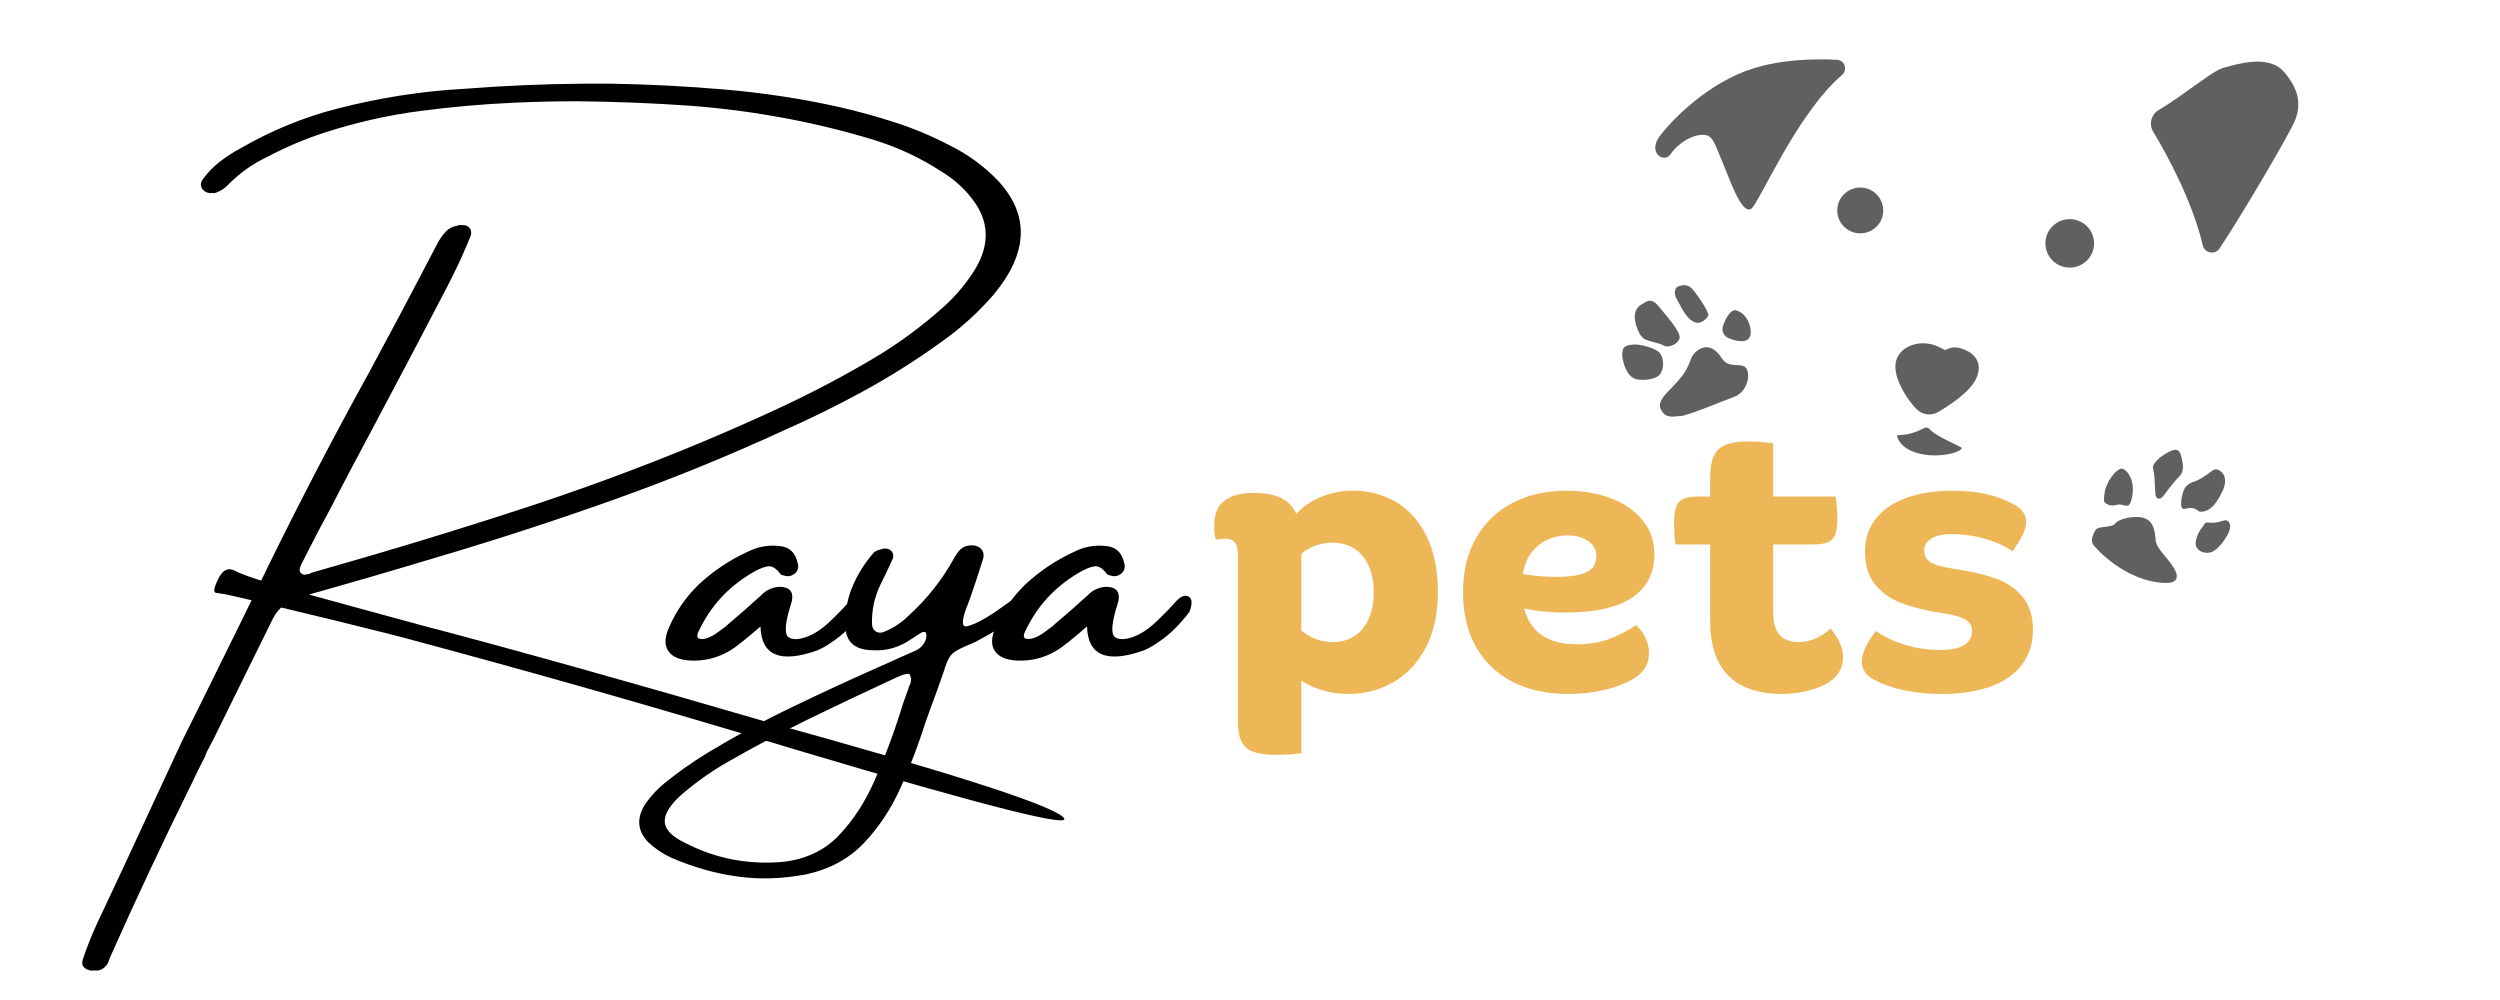
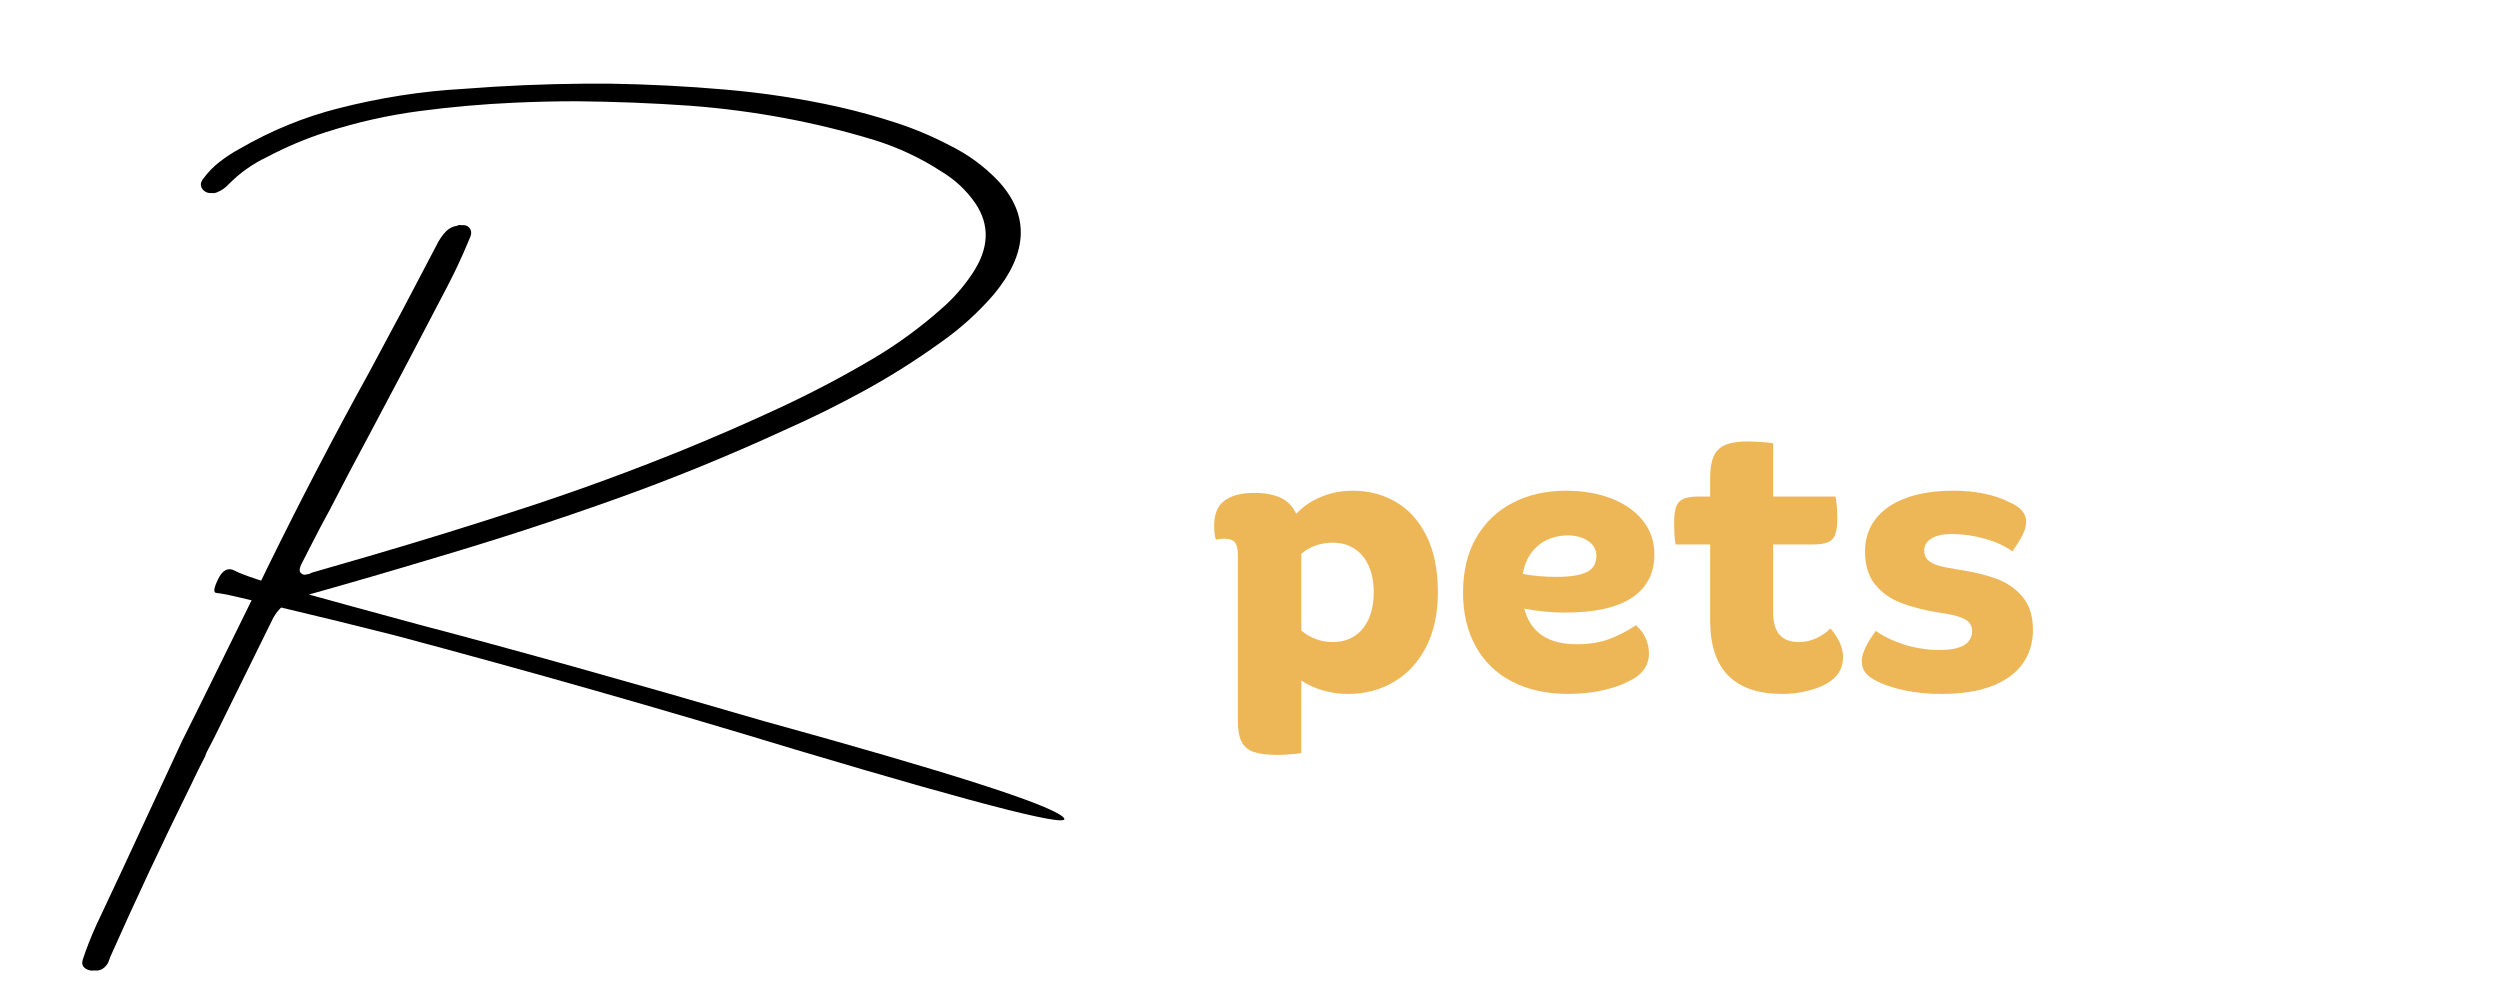
<svg xmlns="http://www.w3.org/2000/svg" width="500" zoomAndPan="magnify" viewBox="0 0 375 150" height="200" preserveAspectRatio="xMidYMid meet" version="1.0">
  <defs>
    <g />
    <clipPath id="94d7f0edec">
      <path d="M 243 8 L 345 8 L 345 88 L 243 88 Z M 243 8 " clip-rule="nonzero" />
    </clipPath>
    <clipPath id="324a54e789">
      <path d="M 252.785 -8.25 L 347.898 9.48 L 332.918 89.848 L 237.805 72.117 Z M 252.785 -8.25 " clip-rule="nonzero" />
    </clipPath>
    <clipPath id="114650e08b">
-       <path d="M 252.785 -8.25 L 347.898 9.48 L 332.918 89.848 L 237.805 72.117 Z M 252.785 -8.25 " clip-rule="nonzero" />
-     </clipPath>
+       </clipPath>
    <clipPath id="7a3c7a183e">
      <path d="M 252.785 -8.25 L 347.898 9.48 L 332.918 89.848 L 237.805 72.117 Z M 252.785 -8.25 " clip-rule="nonzero" />
    </clipPath>
  </defs>
  <g clip-path="url(#94d7f0edec)">
    <g clip-path="url(#324a54e789)">
      <g clip-path="url(#114650e08b)">
        <g clip-path="url(#7a3c7a183e)">
          <path fill="#606060" d="M 276.312 11.234 C 277.199 10.477 276.699 9.027 275.531 8.965 C 272.199 8.797 267.25 8.902 262.914 10.285 C 256.402 12.359 251.191 17.566 249.082 20.242 C 246.973 22.922 249.645 24.605 250.625 23.082 C 251.609 21.559 254.145 19.887 255.934 20.285 C 256.902 20.5 257.199 21.539 257.918 23.219 C 259.438 26.766 261.156 32.164 262.648 31.34 C 263.773 30.719 269.422 17.141 276.312 11.234 Z M 330.418 36.809 C 330.699 37.992 332.27 38.27 332.941 37.258 C 336.539 31.859 343.449 20 344.207 18.172 C 345.164 15.875 344.988 13.594 342.641 10.828 C 340.297 8.066 335.484 9.645 333.504 10.176 C 331.844 10.621 327.578 14.27 323.781 16.527 C 322.668 17.188 322.301 18.621 322.969 19.734 C 324.992 23.094 328.809 30.016 330.418 36.809 Z M 311.125 32.93 C 309.145 32.562 307.238 33.863 306.871 35.836 C 306.504 37.812 307.809 39.711 309.793 40.082 C 311.773 40.449 313.68 39.148 314.047 37.176 C 314.414 35.199 313.105 33.301 311.125 32.93 Z M 279.664 28.188 C 277.793 27.84 275.992 29.07 275.645 30.934 C 275.297 32.801 276.531 34.598 278.406 34.945 C 280.277 35.297 282.078 34.066 282.426 32.199 C 282.773 30.332 281.539 28.535 279.664 28.188 Z M 286.711 64.992 C 285.406 65.352 284.629 65.219 284.559 65.316 C 284.52 65.371 284.828 67.375 288.133 68.094 C 291.441 68.809 294.926 67.559 294.113 67.074 C 293.387 66.641 290.332 65.41 289.383 64.32 C 289.211 64.121 288.918 64.074 288.684 64.191 C 288.203 64.434 287.418 64.801 286.711 64.992 Z M 287.531 61.414 C 288.387 62.25 289.699 62.402 290.734 61.797 C 292.551 60.734 295.508 58.773 296.422 56.797 C 297.77 53.867 295.367 52.578 294.039 52.219 C 292.715 51.859 291.879 52.516 291.812 52.504 C 291.75 52.492 291.742 52.535 290.922 52.082 C 288.469 50.891 286.047 51.672 285.004 52.977 C 283.957 54.281 284.211 55.965 284.969 57.637 C 284.969 57.637 285.934 59.855 287.531 61.414 Z M 330.605 78.684 C 330.453 79.012 330.285 79.113 329.996 79.57 C 329.711 80.027 329.023 81.41 329.531 82.172 C 330.035 82.93 330.957 83.016 331.613 82.848 C 332.266 82.68 333.203 81.832 334.094 80.289 C 334.984 78.742 334.32 77.887 333.617 78.066 C 332.914 78.246 332.465 78.52 331.086 78.371 C 331.086 78.371 330.754 78.355 330.605 78.684 Z M 327.723 73.215 C 327.266 73.996 326.938 75.977 327.355 76.254 C 327.773 76.531 328.34 75.996 329.094 76.27 C 329.844 76.543 329.68 76.82 330.363 76.75 C 331.047 76.676 332.141 76.305 333.359 73.707 C 334.578 71.113 332.723 70.301 332.262 70.395 C 331.797 70.484 330.719 71.617 329.32 72.176 C 329.32 72.176 328.18 72.434 327.723 73.215 Z M 323.105 71.062 C 323.234 71.797 323.23 73.375 323.312 74.141 C 323.391 74.906 323.926 74.926 324.293 74.617 C 324.664 74.309 325.77 72.559 326.746 71.633 C 327.723 70.703 327.453 69.742 327.27 68.816 C 327.086 67.895 326.859 67.43 326.227 67.469 C 325.598 67.508 323.316 68.727 322.918 70.027 C 322.918 70.027 322.977 70.328 323.105 71.062 Z M 315.59 75.02 C 315.578 75.57 316.59 76.004 317.469 75.746 C 318.352 75.488 318.766 76.055 319.254 75.812 C 319.746 75.57 320.137 73.598 319.801 72.293 C 319.465 70.984 318.754 70.363 318.254 70.293 C 317.754 70.223 316.273 71.59 315.742 73.602 C 315.742 73.602 315.605 74.465 315.59 75.02 Z M 324.699 87.445 C 326.457 87.523 326.98 86.707 326.09 85.207 C 325.195 83.707 323.488 82.289 323.367 81.133 C 323.25 79.977 323.156 78.328 321.789 77.773 C 320.418 77.219 317.914 77.75 317.305 78.504 C 316.695 79.258 314.742 78.793 314.301 79.543 C 313.859 80.293 313.641 81.117 313.918 81.605 C 314.195 82.09 318.664 87.188 324.699 87.445 Z M 252.258 46.227 C 252.594 46.824 253.309 48.023 254.25 48.352 C 255.191 48.684 256.059 47.734 256.242 47.348 C 256.426 46.961 255.004 44.785 254.121 43.664 C 253.234 42.543 252.598 42.734 251.898 42.895 C 251.199 43.055 250.98 43.988 251.527 44.895 C 251.527 44.895 251.926 45.633 252.258 46.227 Z M 246.457 50.688 C 246.898 51.176 248.895 51.41 249.555 51.832 C 250.211 52.254 251.691 51.664 251.93 50.742 C 252.168 49.82 250.141 47.609 248.918 46.082 C 247.699 44.555 247.094 45.109 246.027 45.809 C 244.961 46.512 244.938 48.238 246.012 50.199 C 246.012 50.199 246.012 50.199 246.457 50.688 Z M 243.418 52.508 C 243.312 52.938 243.301 53.387 243.391 53.82 C 243.855 56.109 244.863 56.863 245.734 56.941 C 246.68 57.031 248.586 56.969 249.133 55.945 C 249.68 54.922 249.527 53.473 248.863 52.836 C 248.203 52.203 246.105 51.617 245.066 51.676 C 244.098 51.727 243.559 51.938 243.422 52.488 Z M 259.07 50.602 C 259.68 50.965 261.699 51.625 262.367 50.719 C 263.035 49.812 262.301 47.012 260.398 46.547 C 259.801 46.402 259.02 47.219 258.445 48.895 C 258.23 49.527 258.477 50.242 259.055 50.59 Z M 249.234 61.617 C 248.227 60.012 250.543 58.66 252.184 56.566 C 253.82 54.473 253.328 53.535 254.621 52.578 C 255.914 51.617 257.211 52.082 258.281 53.75 C 259.355 55.414 261.219 54.254 261.93 55.227 C 262.641 56.203 262.066 58.809 260.148 59.52 C 258.234 60.227 253.012 62.41 252.074 62.41 C 251.137 62.414 250.027 62.875 249.234 61.617 " fill-opacity="1" fill-rule="nonzero" />
        </g>
      </g>
    </g>
  </g>
  <g fill="#000000" fill-opacity="1">
    <g transform="translate(25.902, 107.423)">
      <g>
        <path d="M 14.797 -14.156 C 9.367 -3.145 6.504 2.664 6.203 3.281 C 5.848 3.957 5.484 4.66 5.109 5.391 C 5.016 5.578 4.941 5.773 4.891 5.984 C 4.16 7.391 3.457 8.812 2.781 10.25 C -1.488 18.883 -5.562 27.562 -9.438 36.281 C -9.438 36.395 -9.473 36.5 -9.547 36.594 C -9.586 36.801 -9.68 37.008 -9.828 37.219 C -10.336 37.945 -10.984 38.254 -11.766 38.141 C -11.973 38.18 -12.18 38.18 -12.391 38.141 C -12.816 38.047 -13.141 37.867 -13.359 37.609 C -13.586 37.348 -13.629 36.984 -13.484 36.516 C -12.922 34.805 -12.254 33.102 -11.484 31.406 C -8.785 25.688 -6.098 19.926 -3.422 14.125 C -1.816 10.664 -0.207 7.203 1.406 3.734 C 2.113 2.348 4.289 -2.047 7.938 -9.453 C 11.594 -16.859 13.723 -21.207 14.328 -22.5 C 19.141 -32.312 24.203 -42.031 29.516 -51.656 C 32.922 -57.957 36.273 -64.285 39.578 -70.641 C 39.953 -71.422 40.426 -72.113 41 -72.719 C 41.469 -73.188 42.031 -73.469 42.688 -73.562 C 42.895 -73.688 43.102 -73.711 43.312 -73.641 C 43.832 -73.711 44.234 -73.578 44.516 -73.234 C 44.797 -72.891 44.852 -72.484 44.688 -72.016 C 44.551 -71.66 44.398 -71.297 44.234 -70.922 C 43.316 -68.723 42.285 -66.531 41.141 -64.344 C 37.305 -56.969 33.43 -49.609 29.516 -42.266 C 27.492 -38.504 25.508 -34.734 23.562 -30.953 C 22.57 -29.148 21.609 -27.32 20.672 -25.469 C 20.316 -24.781 19.961 -24.086 19.609 -23.391 C 19.547 -23.266 19.488 -23.156 19.438 -23.062 C 19.301 -22.812 19.191 -22.555 19.109 -22.297 C 19.023 -22.035 19.031 -21.801 19.125 -21.594 C 19.289 -21.375 19.5 -21.242 19.75 -21.203 C 20.008 -21.242 20.27 -21.289 20.531 -21.344 C 20.625 -21.414 20.727 -21.473 20.844 -21.516 C 23.688 -22.336 26.531 -23.16 29.375 -23.984 C 37.332 -26.305 45.25 -28.758 53.125 -31.344 C 61 -33.926 68.812 -36.789 76.562 -39.938 C 81.395 -41.906 86.176 -43.988 90.906 -46.188 C 95.645 -48.383 100.289 -50.82 104.844 -53.5 C 108.645 -55.727 112.223 -58.344 115.578 -61.344 C 117.242 -62.82 118.703 -64.504 119.953 -66.391 C 122.461 -70.141 122.613 -73.648 120.406 -76.922 C 119.07 -78.867 117.367 -80.461 115.297 -81.703 C 112.203 -83.723 108.848 -85.297 105.234 -86.422 C 96.379 -89.117 87.176 -90.832 77.625 -91.562 C 72.008 -91.957 66.328 -92.18 60.578 -92.234 C 57.473 -92.234 54.348 -92.16 51.203 -92.016 C 46.504 -91.805 41.789 -91.391 37.062 -90.766 C 32.332 -90.148 27.617 -89.086 22.922 -87.578 C 19.941 -86.617 17.031 -85.391 14.188 -83.891 C 12.008 -82.859 10.07 -81.484 8.375 -79.766 C 7.906 -79.254 7.352 -78.867 6.719 -78.609 C 6.414 -78.461 6.133 -78.414 5.875 -78.469 C 5.363 -78.414 4.93 -78.566 4.578 -78.922 C 4.109 -79.441 4.109 -80.004 4.578 -80.609 C 5.305 -81.598 6.145 -82.457 7.094 -83.188 C 8.039 -83.914 9.035 -84.562 10.078 -85.125 C 14.816 -87.863 19.742 -89.879 24.859 -91.172 C 31.109 -92.773 37.367 -93.75 43.641 -94.094 C 49.711 -94.57 55.801 -94.832 61.906 -94.875 L 62.047 -94.875 C 63.203 -94.875 64.367 -94.875 65.547 -94.875 C 71.391 -94.781 77.176 -94.484 82.906 -93.984 C 88.633 -93.492 94.289 -92.629 99.875 -91.391 C 102.758 -90.734 105.598 -89.953 108.391 -89.047 C 111.191 -88.141 113.883 -87.008 116.469 -85.656 C 119.301 -84.27 121.773 -82.457 123.891 -80.219 C 128.547 -75.125 128.312 -69.477 123.188 -63.281 C 120.82 -60.539 118.16 -58.133 115.203 -56.062 C 111.484 -53.383 107.664 -50.973 103.75 -48.828 C 99.832 -46.68 95.828 -44.703 91.734 -42.891 C 83.305 -39.016 74.781 -35.539 66.156 -32.469 C 57.531 -29.395 48.859 -26.566 40.141 -23.984 C 33.316 -21.922 26.5 -19.938 19.688 -18.031 C 18.602 -17.77 17.645 -17.336 16.812 -16.734 C 15.977 -16.141 15.305 -15.281 14.797 -14.156 Z M 133.516 15.094 C 135.766 17.031 122.379 13.664 93.359 5 C 73.473 -1.051 53.41 -6.77 33.172 -12.156 C 27.535 -13.582 21.879 -14.969 16.203 -16.312 C 13.922 -16.895 11.645 -17.441 9.375 -17.953 C 8.594 -18.148 7.816 -18.305 7.047 -18.422 C 6.898 -18.422 6.742 -18.441 6.578 -18.484 C 6.066 -18.484 6.145 -19.172 6.812 -20.547 C 7.477 -21.922 8.305 -22.348 9.297 -21.828 C 10.586 -21.148 13.633 -20.141 18.438 -18.797 C 23.238 -17.461 29.441 -15.766 37.047 -13.703 C 51.441 -9.922 68.641 -5.109 88.641 0.734 C 116.316 8.367 131.273 13.156 133.516 15.094 Z M 133.516 15.094 " />
      </g>
    </g>
  </g>
  <g fill="#000000" fill-opacity="1">
    <g transform="translate(103.759, 107.423)">
      <g>
-         <path d="M 25.547 -17.938 C 26.098 -17.625 26.141 -16.859 25.672 -15.641 C 24.992 -14.742 24.266 -13.906 23.484 -13.125 C 22.711 -12.352 21.867 -11.664 20.953 -11.062 C 20.879 -11.062 20.844 -11.035 20.844 -10.984 C 20.238 -10.566 19.594 -10.203 18.906 -9.891 C 13.301 -7.879 10.438 -9.066 10.312 -13.453 C 8.039 -11.484 6.516 -10.273 5.734 -9.828 C 3.879 -8.723 1.875 -8.227 -0.281 -8.344 C -1.875 -8.438 -2.957 -8.922 -3.531 -9.797 C -4.113 -10.68 -4.062 -11.875 -3.375 -13.375 C -2.344 -15.75 -0.879 -17.863 1.016 -19.719 C 3.242 -21.789 5.723 -23.445 8.453 -24.688 C 9.91 -25.414 11.438 -25.695 13.031 -25.531 C 14.625 -25.438 15.586 -24.535 15.922 -22.828 C 16.055 -22.305 15.926 -21.848 15.531 -21.453 C 15.008 -20.984 14.41 -20.875 13.734 -21.125 C 13.691 -21.125 13.629 -21.133 13.547 -21.156 C 13.461 -21.188 13.395 -21.223 13.344 -21.266 C 12.664 -22.211 11.977 -22.609 11.281 -22.453 C 10.594 -22.297 9.863 -21.984 9.094 -21.516 C 5.469 -19.398 2.773 -16.453 1.016 -12.672 C 0.922 -12.516 0.863 -12.332 0.844 -12.125 C 0.82 -11.926 0.879 -11.77 1.016 -11.656 C 1.441 -11.52 1.91 -11.551 2.422 -11.75 C 2.941 -11.945 3.457 -12.238 3.969 -12.625 C 4.488 -13.008 4.926 -13.332 5.281 -13.594 C 5.332 -13.664 5.359 -13.703 5.359 -13.703 C 7.066 -15.129 8.742 -16.598 10.391 -18.109 C 11.117 -18.879 12.02 -19.312 13.094 -19.406 C 14.645 -19.406 15.289 -18.711 15.031 -17.328 C 14.895 -16.805 14.742 -16.289 14.578 -15.781 C 13.973 -13.551 13.953 -12.238 14.516 -11.844 C 15.078 -11.457 15.938 -11.457 17.094 -11.844 C 18.258 -12.238 19.422 -12.977 20.578 -14.062 C 21.742 -15.156 22.723 -16.156 23.516 -17.062 C 24.316 -17.969 24.992 -18.258 25.547 -17.938 Z M 25.547 -17.938 " />
-       </g>
+         </g>
    </g>
  </g>
  <g fill="#000000" fill-opacity="1">
    <g transform="translate(127.106, 107.423)">
      <g>
-         <path d="M 27.641 -18.359 C 27.953 -17.766 27.445 -16.848 26.125 -15.609 C 24.812 -14.379 22.5 -12.883 19.188 -11.125 C 17.945 -10.613 17.047 -10.203 16.484 -9.891 C 15.922 -9.586 15.508 -9.203 15.25 -8.734 C 14.988 -8.266 14.707 -7.535 14.406 -6.547 C 14.145 -5.816 13.801 -4.844 13.375 -3.625 C 12.812 -2.125 12.25 -0.578 11.688 1.016 C 10.656 4.285 9.426 7.508 8 10.688 C 6.582 13.863 4.75 16.641 2.5 19.016 C 0.25 21.391 -2.648 22.961 -6.203 23.734 C -9.766 24.41 -13.211 24.516 -16.547 24.047 C -19.879 23.578 -23.145 22.648 -26.344 21.266 C -27.633 20.68 -28.797 19.91 -29.828 18.953 C -31.547 17.191 -31.676 15.219 -30.219 13.031 C -29.438 11.945 -28.531 10.973 -27.5 10.109 C -25.438 8.441 -23.281 6.914 -21.031 5.531 C -16.82 2.988 -12.52 0.664 -8.125 -1.438 C -3.738 -3.551 0.691 -5.598 5.172 -7.578 C 5.484 -7.711 5.828 -7.863 6.203 -8.031 C 7.422 -8.594 8.676 -9.156 9.969 -9.719 C 10.863 -10.051 11.461 -10.648 11.766 -11.516 C 11.859 -11.816 11.879 -12.098 11.828 -12.359 C 11.785 -12.523 11.695 -12.617 11.562 -12.641 C 11.438 -12.66 11.289 -12.625 11.125 -12.531 C 10.676 -12.281 10.219 -11.988 9.75 -11.656 C 9.5 -11.52 9.219 -11.344 8.906 -11.125 C 7.289 -10.188 5.613 -9.773 3.875 -9.891 C 1.125 -9.891 -0.27 -11.125 -0.312 -13.594 C -0.363 -15.613 -0.02 -17.523 0.719 -19.328 C 1.457 -21.141 2.508 -22.844 3.875 -24.438 C 4.008 -24.602 4.207 -24.738 4.469 -24.844 C 4.727 -24.945 4.988 -25.023 5.25 -25.078 C 5.289 -25.078 5.348 -25.098 5.422 -25.141 C 5.941 -25.191 6.344 -25.062 6.625 -24.75 C 6.906 -24.445 6.961 -24.062 6.797 -23.594 C 6.492 -22.938 6.188 -22.27 5.875 -21.594 C 5.625 -21.07 5.367 -20.551 5.109 -20.031 C 4.078 -18.02 3.609 -15.91 3.703 -13.703 C 3.742 -13.234 3.945 -12.891 4.312 -12.672 C 4.676 -12.461 5.094 -12.461 5.562 -12.672 C 6.945 -13.242 8.156 -14.047 9.188 -15.078 C 11.977 -17.609 14.281 -20.531 16.094 -23.844 C 16.352 -24.312 16.648 -24.707 16.984 -25.031 C 17.328 -25.363 17.781 -25.555 18.344 -25.609 C 19.07 -25.672 19.629 -25.508 20.016 -25.125 C 20.41 -24.738 20.523 -24.227 20.359 -23.594 C 19.703 -21.477 19.008 -19.391 18.281 -17.328 C 18.227 -17.16 18.172 -17.008 18.109 -16.875 C 17.91 -16.406 17.727 -15.91 17.562 -15.391 C 17.406 -14.867 17.328 -14.414 17.328 -14.031 C 17.328 -13.645 17.488 -13.453 17.812 -13.453 C 19.102 -13.711 20.988 -14.742 23.469 -16.547 C 25.945 -18.359 27.336 -18.961 27.641 -18.359 Z M 9.188 -4.219 C 9.188 -4.344 9.223 -4.453 9.297 -4.547 C 9.441 -4.805 9.523 -5.086 9.547 -5.391 C 9.566 -5.691 9.484 -6.008 9.297 -6.344 C 9.129 -6.344 9 -6.344 8.906 -6.344 C 8.582 -6.27 8.289 -6.188 8.031 -6.094 C 7.508 -5.883 6.992 -5.648 6.484 -5.391 C 2.348 -3.484 -1.781 -1.523 -5.906 0.484 C -10.039 2.504 -14.094 4.656 -18.062 6.938 C -20.477 8.32 -22.758 9.941 -24.906 11.797 C -26.633 13.348 -27.461 14.703 -27.391 15.859 C -27.328 17.023 -26.305 18.078 -24.328 19.016 C -19.848 21.336 -15.023 22.289 -9.859 21.875 C -6.336 21.52 -3.477 20.191 -1.281 17.891 C 0.906 15.586 2.695 12.832 4.094 9.625 C 5.5 6.426 6.719 3.227 7.75 0.031 C 8.195 -1.469 8.676 -2.883 9.188 -4.219 Z M 9.188 -4.219 " />
-       </g>
+         </g>
    </g>
  </g>
  <g fill="#000000" fill-opacity="1">
    <g transform="translate(152.741, 107.423)">
      <g>
-         <path d="M 25.547 -17.938 C 26.098 -17.625 26.141 -16.859 25.672 -15.641 C 24.992 -14.742 24.266 -13.906 23.484 -13.125 C 22.711 -12.352 21.867 -11.664 20.953 -11.062 C 20.879 -11.062 20.844 -11.035 20.844 -10.984 C 20.238 -10.566 19.594 -10.203 18.906 -9.891 C 13.301 -7.879 10.438 -9.066 10.312 -13.453 C 8.039 -11.484 6.516 -10.273 5.734 -9.828 C 3.879 -8.723 1.875 -8.227 -0.281 -8.344 C -1.875 -8.438 -2.957 -8.922 -3.531 -9.797 C -4.113 -10.68 -4.062 -11.875 -3.375 -13.375 C -2.344 -15.75 -0.879 -17.863 1.016 -19.719 C 3.242 -21.789 5.723 -23.445 8.453 -24.688 C 9.91 -25.414 11.438 -25.695 13.031 -25.531 C 14.625 -25.438 15.586 -24.535 15.922 -22.828 C 16.055 -22.305 15.926 -21.848 15.531 -21.453 C 15.008 -20.984 14.41 -20.875 13.734 -21.125 C 13.691 -21.125 13.629 -21.133 13.547 -21.156 C 13.461 -21.188 13.395 -21.223 13.344 -21.266 C 12.664 -22.211 11.977 -22.609 11.281 -22.453 C 10.594 -22.297 9.863 -21.984 9.094 -21.516 C 5.469 -19.398 2.773 -16.453 1.016 -12.672 C 0.922 -12.516 0.863 -12.332 0.844 -12.125 C 0.82 -11.926 0.879 -11.77 1.016 -11.656 C 1.441 -11.52 1.91 -11.551 2.422 -11.75 C 2.941 -11.945 3.457 -12.238 3.969 -12.625 C 4.488 -13.008 4.926 -13.332 5.281 -13.594 C 5.332 -13.664 5.359 -13.703 5.359 -13.703 C 7.066 -15.129 8.742 -16.598 10.391 -18.109 C 11.117 -18.879 12.02 -19.312 13.094 -19.406 C 14.645 -19.406 15.289 -18.711 15.031 -17.328 C 14.895 -16.805 14.742 -16.289 14.578 -15.781 C 13.973 -13.551 13.953 -12.238 14.516 -11.844 C 15.078 -11.457 15.938 -11.457 17.094 -11.844 C 18.258 -12.238 19.422 -12.977 20.578 -14.062 C 21.742 -15.156 22.723 -16.156 23.516 -17.062 C 24.316 -17.969 24.992 -18.258 25.547 -17.938 Z M 25.547 -17.938 " />
-       </g>
+         </g>
    </g>
  </g>
  <g fill="#000000" fill-opacity="1">
    <g transform="translate(176.097, 107.423)">
      <g />
    </g>
  </g>
  <g fill="#edb758" fill-opacity="1">
    <g transform="translate(181.574, 103.231)">
      <g>
        <path d="M 21.344 -29.625 C 23.727 -29.625 25.883 -29.062 27.812 -27.938 C 29.738 -26.82 31.27 -25.117 32.406 -22.828 C 33.539 -20.547 34.109 -17.75 34.109 -14.438 C 34.109 -11.188 33.508 -8.414 32.312 -6.125 C 31.125 -3.844 29.508 -2.109 27.469 -0.922 C 25.438 0.266 23.16 0.859 20.641 0.859 C 19.273 0.859 18 0.676 16.812 0.312 C 15.625 -0.039 14.562 -0.523 13.625 -1.141 L 13.625 9.734 C 13.188 9.805 12.625 9.867 11.938 9.922 C 11.258 9.973 10.613 10 10 10 C 8.488 10 7.316 9.852 6.484 9.562 C 5.66 9.281 5.055 8.773 4.672 8.047 C 4.297 7.328 4.109 6.266 4.109 4.859 L 4.109 -20 C 4.109 -20.863 3.961 -21.484 3.672 -21.859 C 3.391 -22.234 2.883 -22.422 2.156 -22.422 C 1.613 -22.422 1.164 -22.367 0.812 -22.266 C 0.633 -22.836 0.547 -23.523 0.547 -24.328 C 0.547 -26.055 1.031 -27.297 2 -28.047 C 3.008 -28.879 4.539 -29.297 6.594 -29.297 C 8.176 -29.297 9.488 -29.051 10.531 -28.562 C 11.582 -28.07 12.359 -27.27 12.859 -26.156 C 13.91 -27.27 15.164 -28.125 16.625 -28.719 C 18.082 -29.32 19.656 -29.625 21.344 -29.625 Z M 18.375 -6.922 C 19.562 -6.922 20.613 -7.207 21.531 -7.781 C 22.457 -8.352 23.18 -9.207 23.703 -10.344 C 24.223 -11.477 24.484 -12.82 24.484 -14.375 C 24.484 -15.957 24.223 -17.305 23.703 -18.422 C 23.18 -19.547 22.457 -20.395 21.531 -20.969 C 20.613 -21.539 19.562 -21.828 18.375 -21.828 C 17.438 -21.828 16.562 -21.68 15.75 -21.391 C 14.938 -21.109 14.227 -20.695 13.625 -20.156 L 13.625 -8.641 C 15.031 -7.492 16.613 -6.922 18.375 -6.922 Z M 18.375 -6.922 " />
      </g>
    </g>
  </g>
  <g fill="#edb758" fill-opacity="1">
    <g transform="translate(217.563, 103.231)">
      <g>
        <path d="M 27.828 -9.453 C 28.484 -8.879 28.973 -8.223 29.297 -7.484 C 29.617 -6.742 29.781 -6 29.781 -5.25 C 29.781 -3.332 28.719 -1.906 26.594 -0.969 C 25.551 -0.426 24.254 0.008 22.703 0.344 C 21.148 0.688 19.473 0.859 17.672 0.859 C 14.43 0.859 11.617 0.238 9.234 -1 C 6.859 -2.238 5.039 -4.004 3.781 -6.297 C 2.52 -8.586 1.891 -11.266 1.891 -14.328 C 1.891 -17.566 2.555 -20.328 3.891 -22.609 C 5.223 -24.898 7.051 -26.641 9.375 -27.828 C 11.695 -29.023 14.352 -29.625 17.344 -29.625 C 19.832 -29.625 22.078 -29.242 24.078 -28.484 C 26.078 -27.723 27.66 -26.625 28.828 -25.188 C 30.004 -23.75 30.594 -22.035 30.594 -20.047 C 30.594 -17.234 29.473 -15.078 27.234 -13.578 C 25.004 -12.086 21.641 -11.344 17.141 -11.344 C 15.191 -11.344 13.172 -11.539 11.078 -11.938 C 12.016 -8.375 14.645 -6.594 18.969 -6.594 C 20.844 -6.594 22.5 -6.867 23.938 -7.422 C 25.383 -7.984 26.68 -8.66 27.828 -9.453 Z M 17.516 -22.922 C 16.504 -22.922 15.531 -22.711 14.594 -22.297 C 13.656 -21.879 12.852 -21.238 12.188 -20.375 C 11.52 -19.508 11.078 -18.43 10.859 -17.141 C 12.41 -16.848 14.086 -16.703 15.891 -16.703 C 17.941 -16.703 19.453 -16.938 20.422 -17.406 C 21.398 -17.875 21.891 -18.68 21.891 -19.828 C 21.891 -20.766 21.484 -21.516 20.672 -22.078 C 19.859 -22.641 18.805 -22.922 17.516 -22.922 Z M 17.516 -22.922 " />
      </g>
    </g>
  </g>
  <g fill="#edb758" fill-opacity="1">
    <g transform="translate(250.741, 103.231)">
      <g>
        <path d="M 23.828 -8.969 C 25.086 -7.488 25.719 -6.066 25.719 -4.703 C 25.719 -3.941 25.566 -3.266 25.266 -2.672 C 24.961 -2.078 24.539 -1.582 24 -1.188 C 23.164 -0.539 22.07 -0.039 20.719 0.312 C 19.375 0.676 18.016 0.859 16.641 0.859 C 9.398 0.859 5.781 -2.812 5.781 -10.156 L 5.781 -21.562 L 0.594 -21.562 C 0.52 -21.957 0.461 -22.461 0.422 -23.078 C 0.391 -23.691 0.375 -24.234 0.375 -24.703 C 0.375 -25.785 0.473 -26.613 0.672 -27.188 C 0.867 -27.758 1.227 -28.16 1.75 -28.391 C 2.281 -28.629 3.047 -28.75 4.047 -28.75 L 5.781 -28.75 L 5.781 -31.562 C 5.781 -32.926 5.957 -34.004 6.312 -34.797 C 6.676 -35.598 7.266 -36.164 8.078 -36.5 C 8.891 -36.844 10 -37.016 11.406 -37.016 C 11.945 -37.016 12.594 -36.988 13.344 -36.938 C 14.102 -36.883 14.734 -36.82 15.234 -36.75 L 15.234 -28.75 L 24.594 -28.75 C 24.664 -28.395 24.727 -27.898 24.781 -27.266 C 24.832 -26.641 24.859 -26.07 24.859 -25.562 C 24.859 -24.477 24.758 -23.656 24.562 -23.094 C 24.363 -22.539 24.004 -22.145 23.484 -21.906 C 22.961 -21.676 22.195 -21.562 21.188 -21.562 L 15.234 -21.562 L 15.234 -11.297 C 15.234 -8.379 16.516 -6.922 19.078 -6.922 C 19.984 -6.922 20.848 -7.109 21.672 -7.484 C 22.504 -7.859 23.223 -8.352 23.828 -8.969 Z M 23.828 -8.969 " />
      </g>
    </g>
  </g>
  <g fill="#edb758" fill-opacity="1">
    <g transform="translate(277.598, 103.231)">
      <g>
        <path d="M 13.625 0.859 C 11.602 0.859 9.719 0.672 7.969 0.297 C 6.219 -0.078 4.75 -0.594 3.562 -1.25 C 2.914 -1.602 2.438 -2.004 2.125 -2.453 C 1.82 -2.91 1.672 -3.441 1.672 -4.047 C 1.672 -5.203 2.375 -6.719 3.781 -8.594 C 4.938 -7.758 6.367 -7.07 8.078 -6.531 C 9.785 -6 11.539 -5.734 13.344 -5.734 C 16.594 -5.734 18.219 -6.688 18.219 -8.594 C 18.219 -9.133 18.047 -9.578 17.703 -9.922 C 17.359 -10.266 16.844 -10.539 16.156 -10.75 C 15.477 -10.969 14.504 -11.164 13.234 -11.344 C 11.004 -11.707 9.098 -12.195 7.516 -12.812 C 5.93 -13.426 4.641 -14.352 3.641 -15.594 C 2.648 -16.832 2.156 -18.477 2.156 -20.531 C 2.156 -22.406 2.688 -24.023 3.75 -25.391 C 4.812 -26.766 6.332 -27.812 8.312 -28.531 C 10.301 -29.258 12.645 -29.625 15.344 -29.625 C 18.738 -29.625 21.566 -29.047 23.828 -27.891 C 24.691 -27.523 25.32 -27.098 25.719 -26.609 C 26.125 -26.129 26.328 -25.582 26.328 -24.969 C 26.328 -24.352 26.145 -23.688 25.781 -22.969 C 25.414 -22.25 24.91 -21.438 24.266 -20.531 C 23.148 -21.332 21.77 -21.961 20.125 -22.422 C 18.488 -22.891 16.844 -23.125 15.188 -23.125 C 13.852 -23.125 12.828 -22.898 12.109 -22.453 C 11.391 -22.004 11.031 -21.398 11.031 -20.641 C 11.031 -20.098 11.195 -19.645 11.531 -19.281 C 11.875 -18.926 12.391 -18.641 13.078 -18.422 C 13.766 -18.211 14.719 -18.016 15.938 -17.828 C 18.133 -17.504 20.051 -17.055 21.688 -16.484 C 23.332 -15.91 24.688 -15 25.75 -13.75 C 26.812 -12.508 27.344 -10.844 27.344 -8.75 C 27.344 -6.812 26.828 -5.117 25.797 -3.672 C 24.773 -2.234 23.242 -1.117 21.203 -0.328 C 19.172 0.461 16.645 0.859 13.625 0.859 Z M 13.625 0.859 " />
      </g>
    </g>
  </g>
</svg>